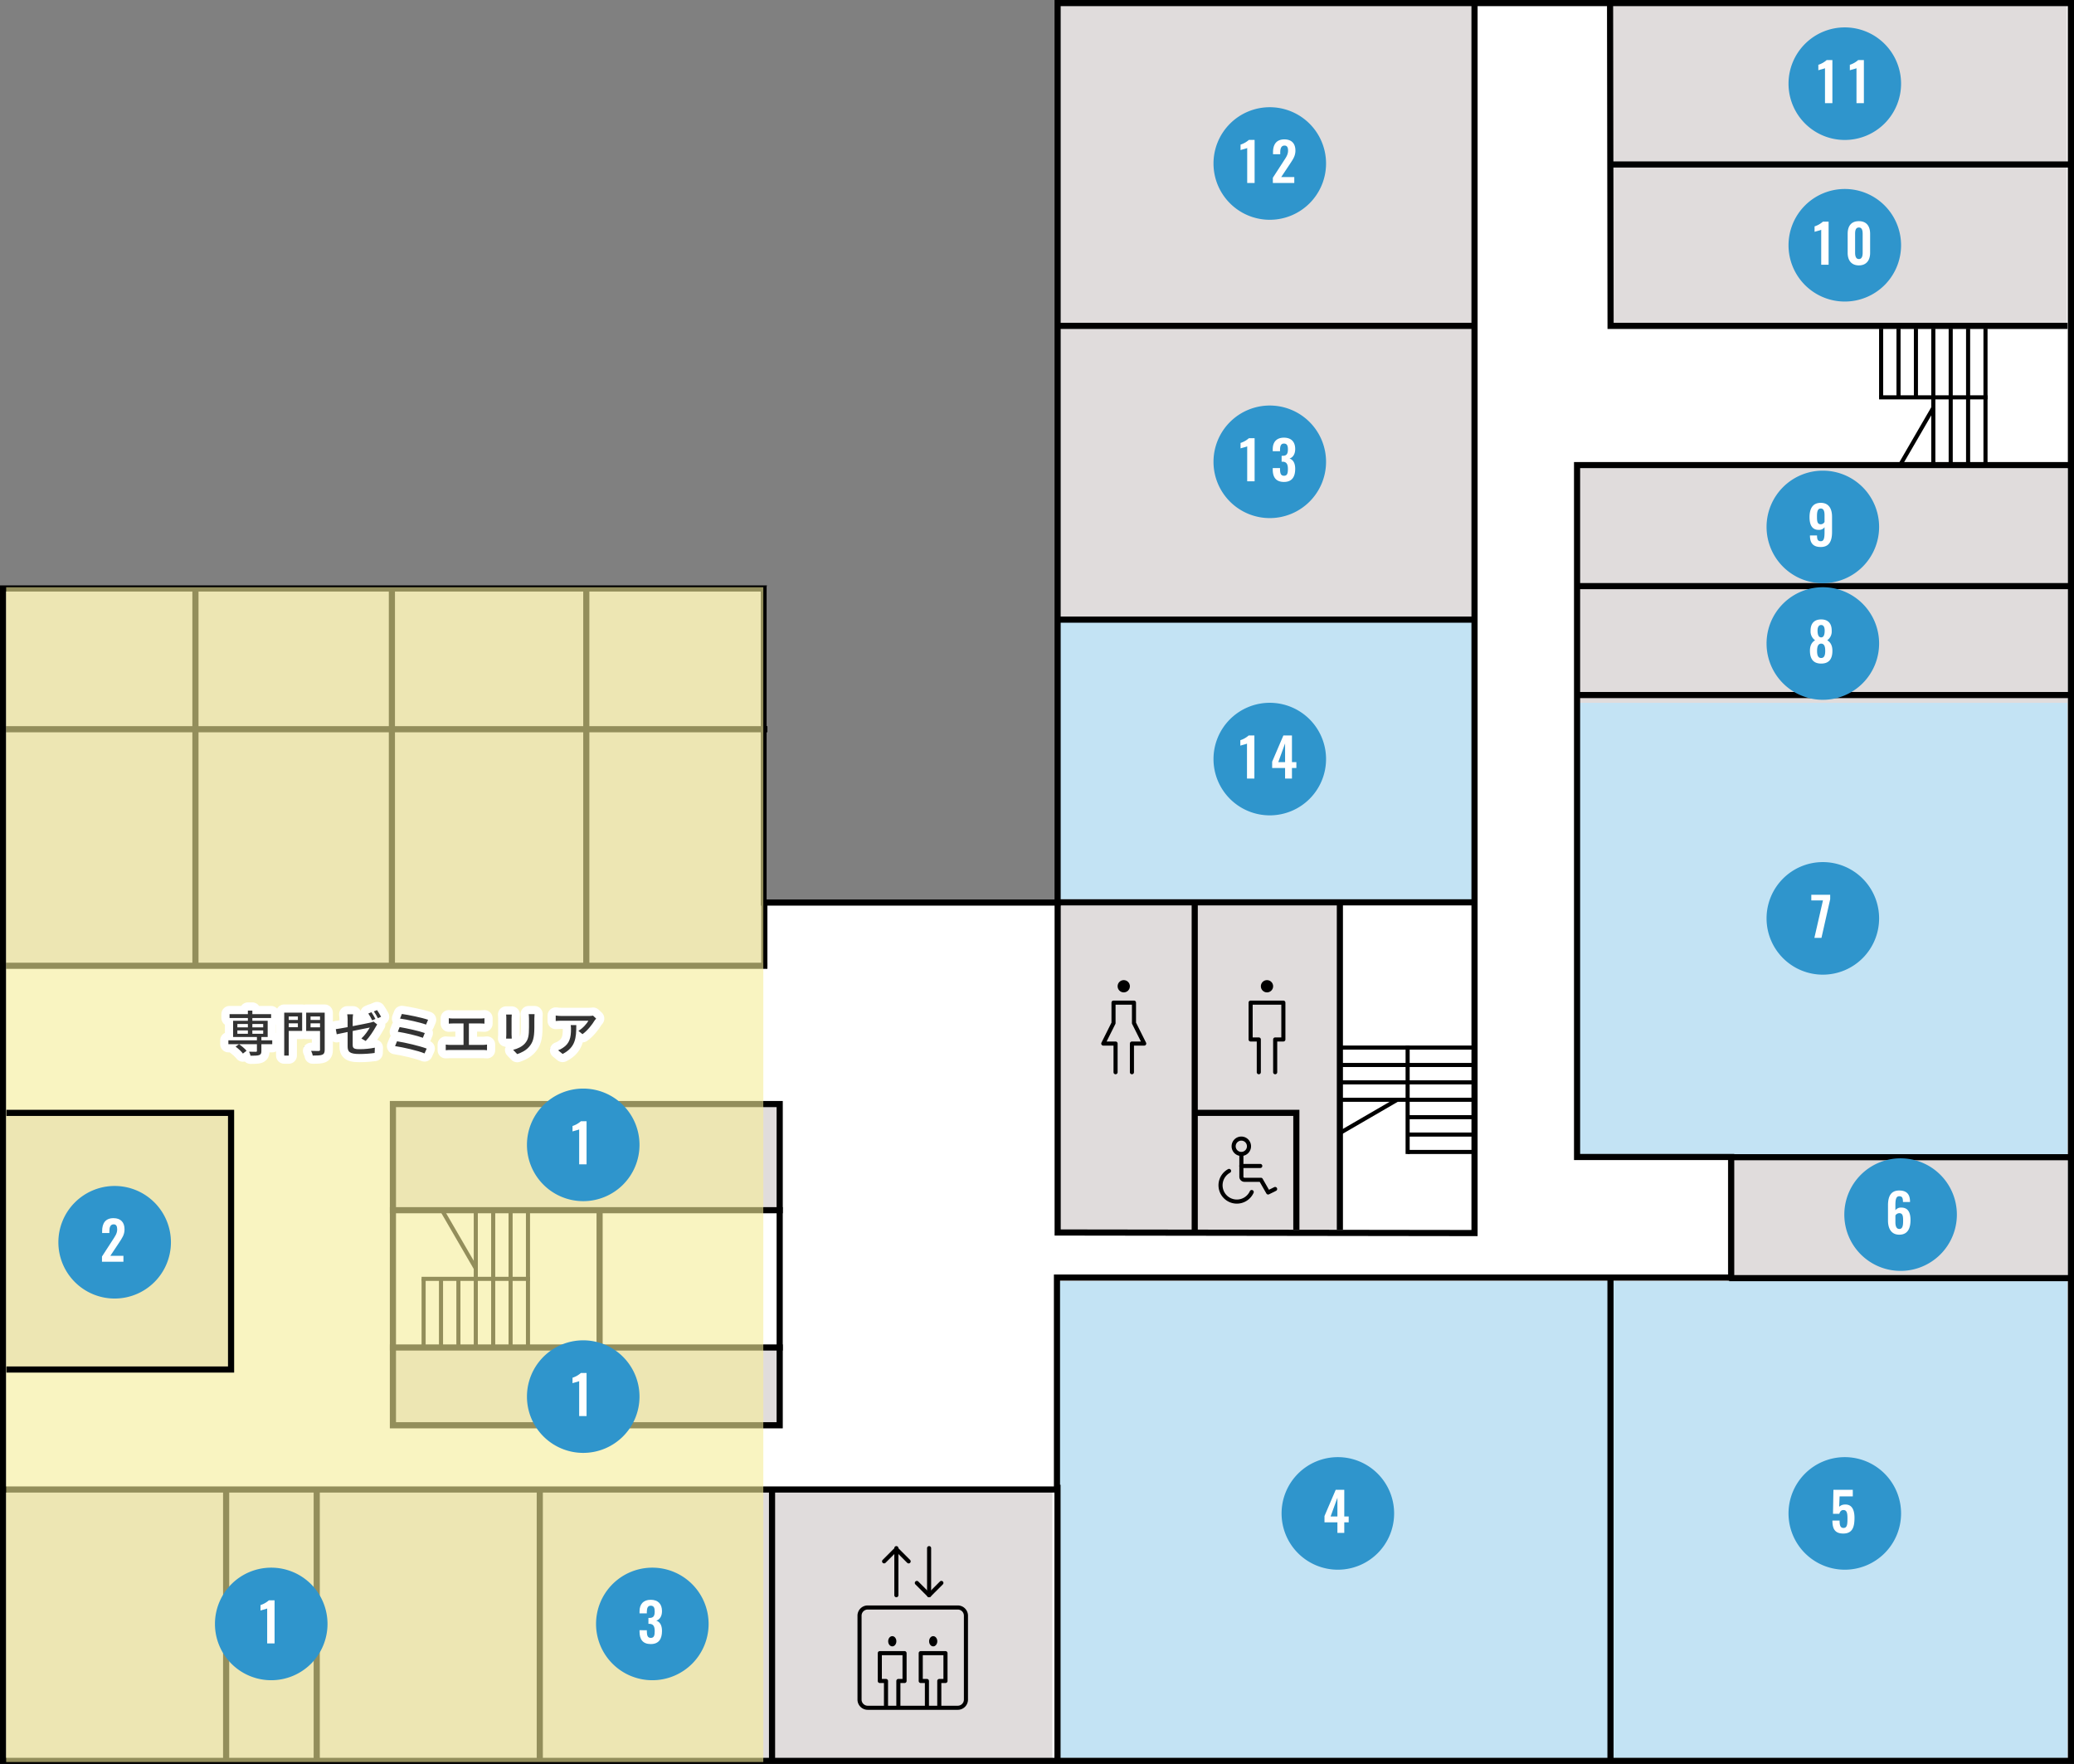
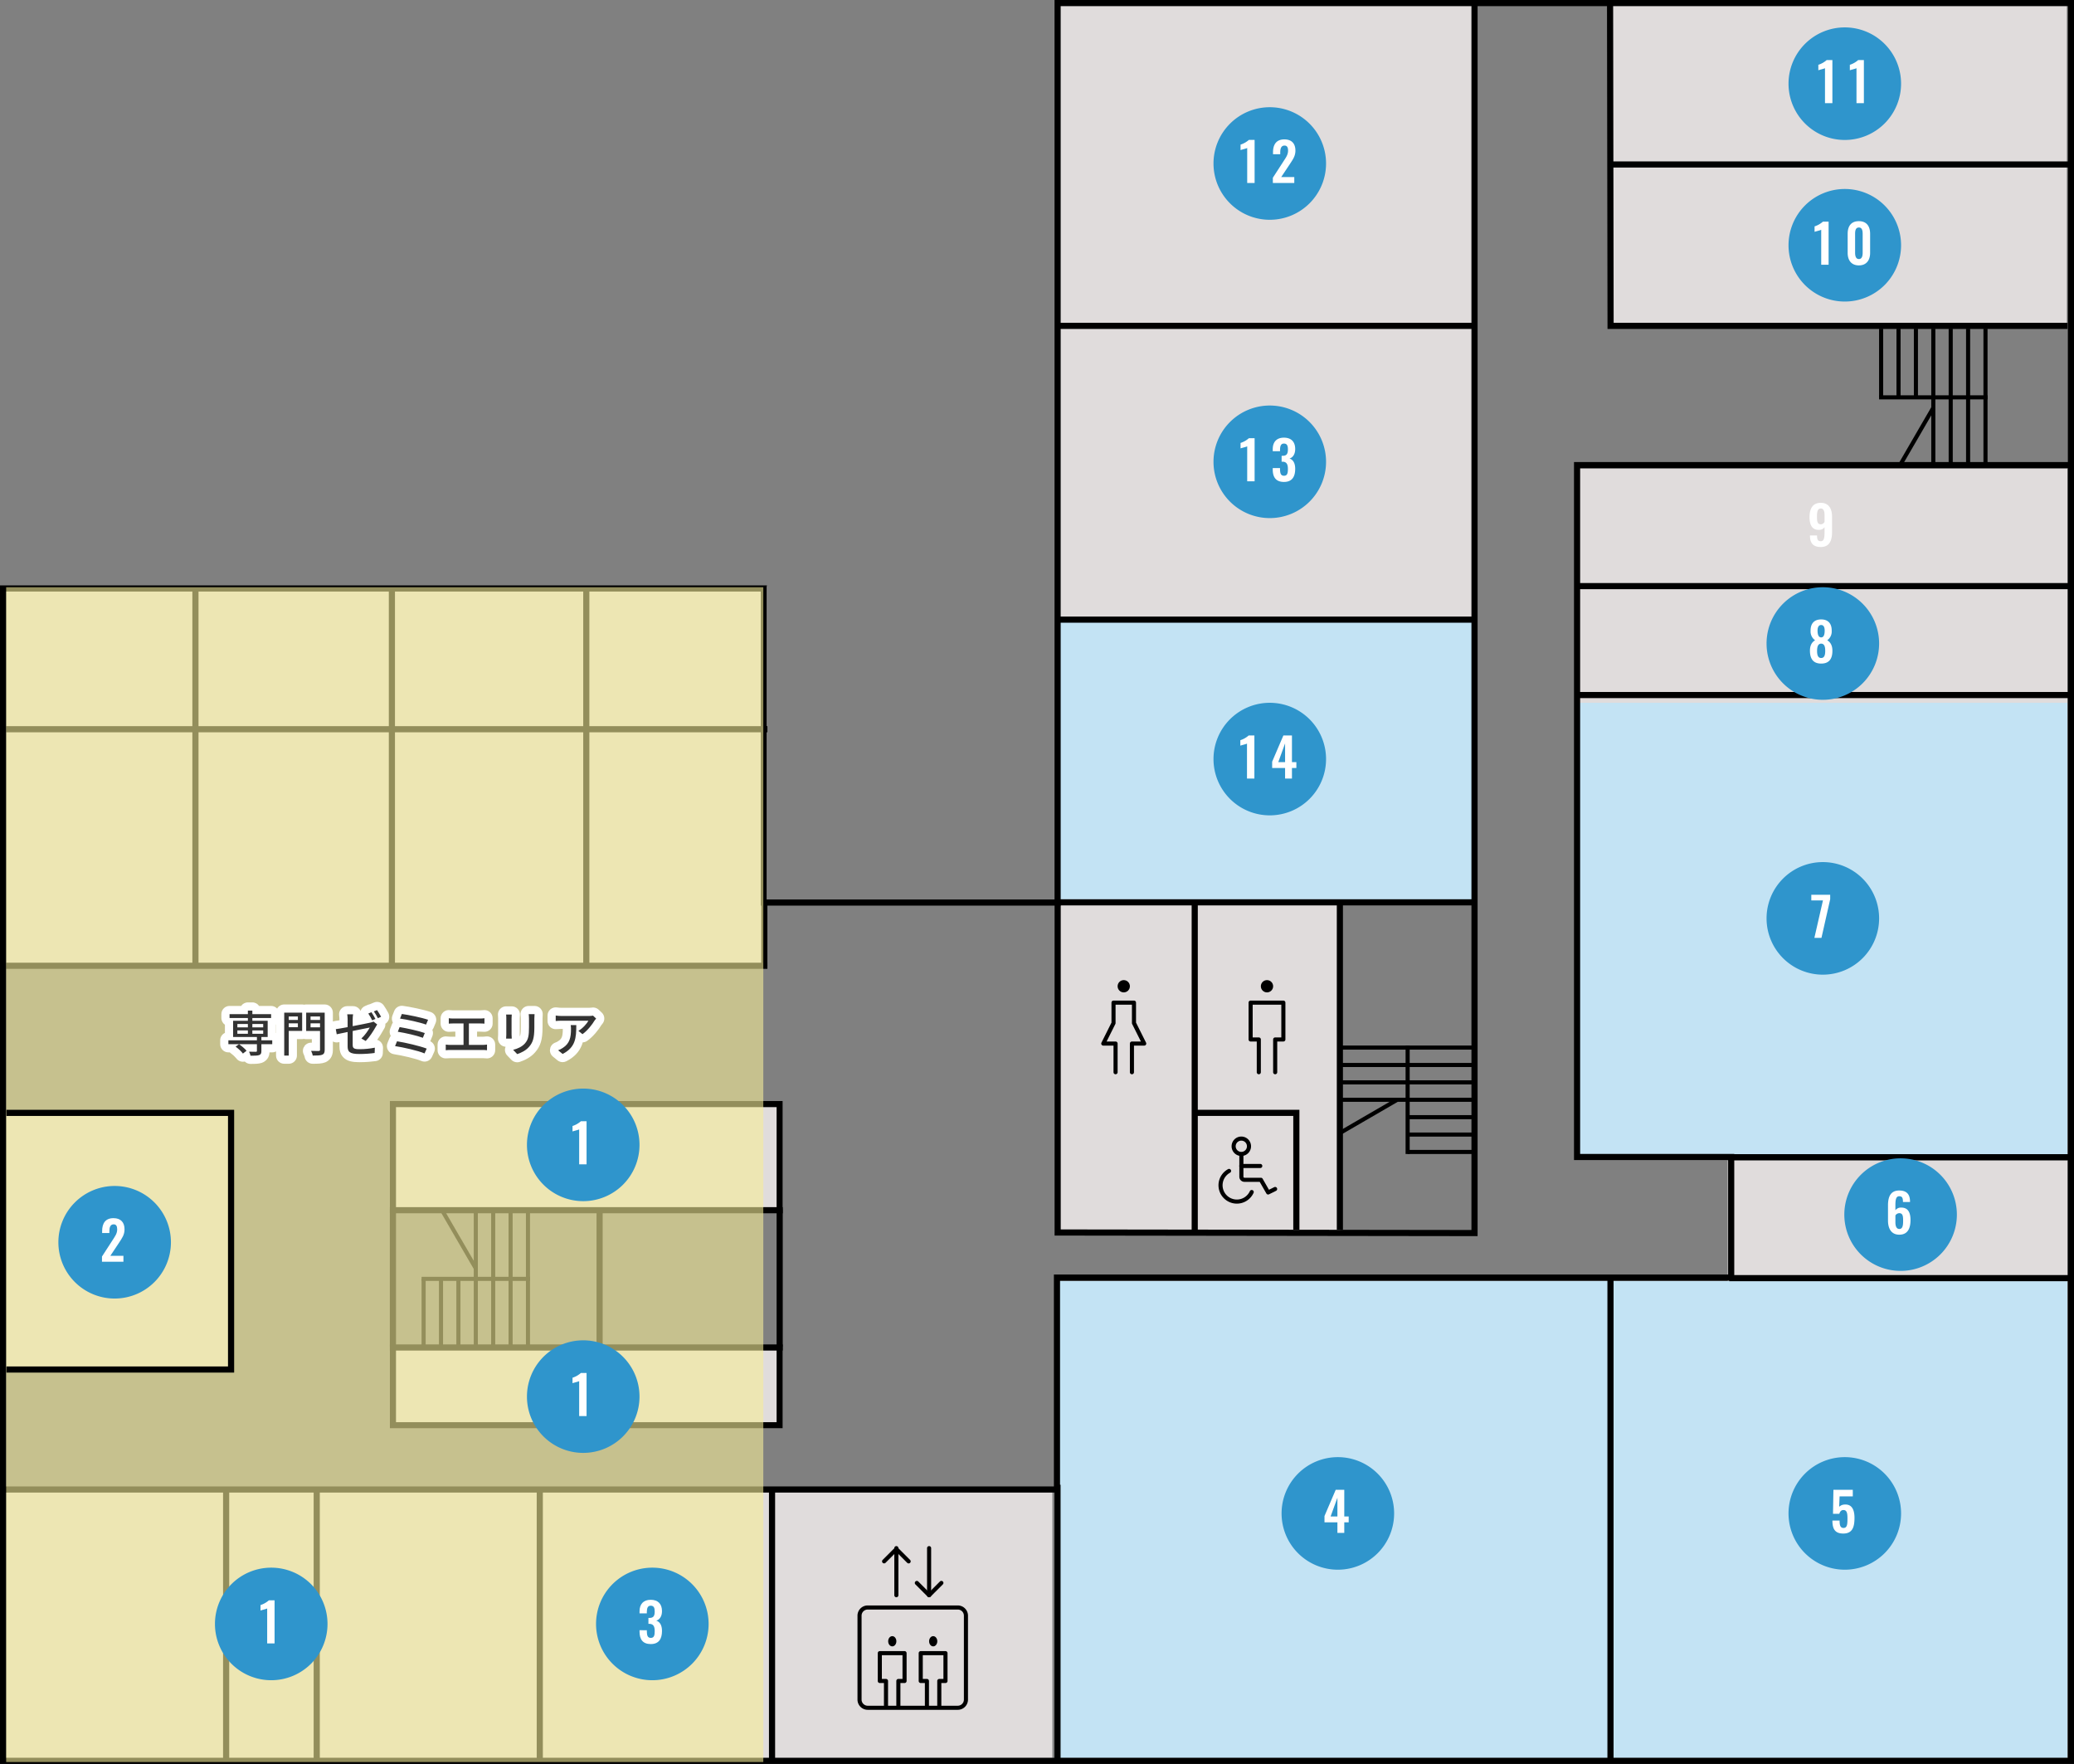
<svg xmlns="http://www.w3.org/2000/svg" width="1013.516" height="861.874" viewBox="0 0 1013.516 861.874">
  <rect x="0" y="0" width="1013.516" height="861.874" fill="#808080" stroke="none" />
  <defs>
    <style>
      .cls-1 {
        fill: #fff;
      }

      .cls-2 {
        fill: #c3e3f4;
      }

      .cls-3 {
        fill: #e0dcdc;
      }

      .cls-4 {
        fill: #f4ec97;
        opacity: 0.601;
      }

      .cls-5 {
        fill: #333;
        stroke-linecap: round;
        stroke-linejoin: round;
      }

      .cls-6 {
        fill: #2f95cc;
      }

      .cls-7 {
        fill: none;
      }

      .cls-8, .cls-9 {
        stroke: none;
      }

      .cls-9 {
        fill: #fff;
      }
    </style>
  </defs>
  <g id="グループ_1190" data-name="グループ 1190" transform="translate(-9692.487 -6506.107)">
-     <path id="パス_380" data-name="パス 380" class="cls-1" d="M7663.818,4558.114h495.188v858.874H7148.49V4844.148h371.784v153.445h143.544Z" transform="translate(2545.497 1949.493)" />
    <rect id="長方形_503" data-name="長方形 503" class="cls-2" width="204" height="138.689" transform="translate(10209.497 6808.865)" />
    <rect id="長方形_502" data-name="長方形 502" class="cls-3" width="138" height="163" transform="translate(10209.497 6945.493)" />
    <rect id="長方形_500" data-name="長方形 500" class="cls-2" width="240" height="221.575" transform="translate(10462.765 6849.493)" />
    <rect id="長方形_499" data-name="長方形 499" class="cls-2" width="493.268" height="233" transform="translate(10209.497 7132.067)" />
    <rect id="長方形_504" data-name="長方形 504" class="cls-3" width="511.146" height="132" transform="translate(9695.619 7233.067)" />
    <rect id="長方形_505" data-name="長方形 505" class="cls-3" width="371.878" height="185.5" transform="translate(9695.619 6792.493)" />
    <rect id="長方形_511" data-name="長方形 511" class="cls-3" width="109.79" height="125.405" transform="translate(9695.619 7049.853)" />
    <rect id="長方形_506" data-name="長方形 506" class="cls-3" width="192" height="52.939" transform="translate(9882.997 7044.054)" />
    <rect id="長方形_507" data-name="長方形 507" class="cls-3" width="192" height="40" transform="translate(9882.997 7163.993)" />
    <rect id="長方形_508" data-name="長方形 508" class="cls-3" width="240" height="114.425" transform="translate(10462.765 6735.067)" />
    <rect id="長方形_501" data-name="長方形 501" class="cls-3" width="166" height="59" transform="translate(10536.765 7073.067)" />
    <rect id="長方形_512" data-name="長方形 512" class="cls-3" width="223" height="158" transform="translate(10479.497 6507.493)" />
    <rect id="長方形_509" data-name="長方形 509" class="cls-3" width="204" height="301.258" transform="translate(10209.497 6507.607)" />
    <path id="パス_381" data-name="パス 381" d="M7662.318,4556.614h498.188v861.874H7146.99V4842.648h374.784v153.445h140.544Zm495.188,3H7665.318v439.479H7518.774V4845.648H7149.99v569.839H8157.505Z" transform="translate(2545.497 1949.493)" />
    <path id="パス_383" data-name="パス 383" d="M7869.052,5160.592l-1.5,0-205.208-.281V4997.524h3v159.79l200.71.275V4558.114h3Z" transform="translate(2545.497 1949.493)" />
    <path id="パス_387" data-name="パス 387" d="M8157.363,4717.337H7932.542l0-1.5-.251-157.723,3,0,.249,156.226h221.826Z" transform="translate(2545.497 1949.493)" />
    <path id="パス_382" data-name="パス 382" d="M7664.739,5286.306H7148.026v-3h513.712V5179.769h329.479v-55.913H7915.9V4782.8h242.835v3H7918.9v335.061h75.314v61.913H7664.739Z" transform="translate(2545.765 1949.067)" />
    <path id="長方形_510" data-name="長方形 510" d="M3,3V156.939H189V3H3M0,0H192V159.939H0Z" transform="translate(9882.997 7044.054)" />
    <path id="線_283" data-name="線 283" d="M1.5,185h-3V0h3Z" transform="translate(9978.997 6792.993)" />
    <path id="線_284" data-name="線 284" d="M1.5,31h-3V0h3Z" transform="translate(10065.997 6946.993)" />
    <path id="線_295" data-name="線 295" d="M1.5,185h-3V0h3Z" transform="translate(9883.997 6792.993)" />
    <path id="線_297" data-name="線 297" d="M1.5,185h-3V0h3Z" transform="translate(9787.997 6792.993)" />
    <path id="線_294" data-name="線 294" d="M1.5,132.3h-3V0h3Z" transform="translate(9956.265 7233.194)" />
    <path id="線_296" data-name="線 296" d="M1.5,132.3h-3V0h3Z" transform="translate(9847.265 7233.194)" />
    <path id="線_298" data-name="線 298" d="M1.5,132.3h-3V0h3Z" transform="translate(9802.997 7233.194)" />
    <path id="線_285" data-name="線 285" d="M1.5,132.3h-3V0h3Z" transform="translate(10069.765 7233.194)" />
    <path id="線_281" data-name="線 281" d="M1.5,133.925h-3V0h3Z" transform="translate(10209.265 7231.567)" />
    <path id="線_276" data-name="線 276" d="M1.5,234.925h-3V0h3Z" transform="translate(10479.497 7130.567)" />
    <path id="線_279" data-name="線 279" d="M1.5,160h-3V0h3Z" transform="translate(10347.254 6946.993)" />
    <path id="線_280" data-name="線 280" d="M1.5,160h-3V0h3Z" transform="translate(10276.324 6946.993)" />
    <path id="線_286" data-name="線 286" d="M1.5,67h-3V0h3Z" transform="translate(9985.497 7097.493)" />
    <path id="線_287" data-name="線 287" d="M192,1.5H0v-3H192Z" transform="translate(9882.997 7097.417)" />
    <path id="線_282" data-name="線 282" d="M204,1.5H0v-3H204Z" transform="translate(10208.997 6946.993)" />
    <path id="線_288" data-name="線 288" d="M372,1.5H0v-3H372Z" transform="translate(9695.5 6977.993)" />
    <path id="線_289" data-name="線 289" d="M372,1.5H0v-3H372Z" transform="translate(9695.5 6862.409)" />
    <path id="線_299" data-name="線 299" d="M204,1.5H0v-3H204Z" transform="translate(10208.997 6665.33)" />
    <path id="線_290" data-name="線 290" d="M204,1.5H0v-3H204Z" transform="translate(10208.997 6808.865)" />
    <path id="線_291" data-name="線 291" d="M241,1.5H0v-3H241Z" transform="translate(10462.265 6792.485)" />
    <path id="線_300" data-name="線 300" d="M223.765,1.5H0v-3H223.765Z" transform="translate(10479.5 6586.468)" />
    <path id="線_292" data-name="線 292" d="M241,1.5H0v-3H241Z" transform="translate(10462.265 6845.706)" />
    <path id="線_277" data-name="線 277" d="M165.765,1.5H0v-3H165.765Z" transform="translate(10537.5 7130.605)" />
    <path id="線_278" data-name="線 278" d="M166,1.5H0v-3H166Z" transform="translate(10537.265 7071.53)" />
    <path id="線_293" data-name="線 293" d="M192,1.5H0v-3H192Z" transform="translate(9882.997 7164.493)" />
    <g id="グループ_1189" data-name="グループ 1189" transform="translate(10611.752 6666.713)">
      <path id="線_147" data-name="線 147" d="M1,67.075H-1V0H1Z" transform="translate(51)" />
      <path id="線_148" data-name="線 148" d="M1,67.075H-1V0H1Z" transform="translate(42.5)" />
      <path id="線_149" data-name="線 149" d="M1,67.075H-1V0H1Z" transform="translate(34)" />
      <path id="線_150" data-name="線 150" d="M1,67.075H-1V0H1Z" transform="translate(25.5)" />
      <path id="線_151" data-name="線 151" d="M1,33.538H-1V0H1Z" transform="translate(17)" />
      <path id="線_152" data-name="線 152" d="M1,34H-1V0H1Z" transform="translate(8.5)" />
      <path id="線_153" data-name="線 153" d="M1,33.538H-1V0H1Z" />
      <path id="線_154" data-name="線 154" d="M52,1H-1V-1H52Z" transform="translate(0 33.538)" />
      <path id="パス_162" data-name="パス 162" d="M.865,28.852l-1.73-1L15.583-.5l1.73,1Z" transform="translate(9 38.725)" />
    </g>
    <g id="グループ_1187" data-name="グループ 1187" transform="translate(9899.497 7097.417)">
      <path id="線_147-2" data-name="線 147" d="M1,67.075H-1V0H1Z" transform="translate(51)" />
      <path id="線_148-2" data-name="線 148" d="M1,67.075H-1V0H1Z" transform="translate(42.5)" />
      <path id="線_149-2" data-name="線 149" d="M1,67.075H-1V0H1Z" transform="translate(34)" />
      <path id="線_150-2" data-name="線 150" d="M1,67.075H-1V0H1Z" transform="translate(25.5)" />
      <path id="線_151-2" data-name="線 151" d="M1,33.538H-1V0H1Z" transform="translate(17 33.538)" />
      <path id="線_152-2" data-name="線 152" d="M1,34H-1V0H1Z" transform="translate(8.5 33.075)" />
      <path id="線_153-2" data-name="線 153" d="M1,33.538H-1V0H1Z" transform="translate(0 33.538)" />
      <path id="線_154-2" data-name="線 154" d="M52,1H-1V-1H52Z" transform="translate(0 33.538)" />
      <path id="パス_162-2" data-name="パス 162" d="M15.583,28.852-.865.5l1.73-1,16.448,28.35Z" transform="translate(9)" />
    </g>
    <g id="グループ_1177" data-name="グループ 1177" transform="translate(10346.824 7068.955) rotate(-90)">
      <path id="線_147-3" data-name="線 147" d="M1,67.075H-1V0H1Z" transform="translate(51)" />
      <path id="線_148-3" data-name="線 148" d="M1,67.075H-1V0H1Z" transform="translate(42.5)" />
      <path id="線_149-3" data-name="線 149" d="M1,67.075H-1V0H1Z" transform="translate(34)" />
      <path id="線_150-3" data-name="線 150" d="M1,67.075H-1V0H1Z" transform="translate(25.5)" />
      <path id="線_151-3" data-name="線 151" d="M1,33.538H-1V0H1Z" transform="translate(17 33.538)" />
      <path id="線_152-3" data-name="線 152" d="M1,34H-1V0H1Z" transform="translate(8.5 33.075)" />
      <path id="線_153-3" data-name="線 153" d="M1,33.538H-1V0H1Z" transform="translate(0 33.538)" />
      <path id="線_154-3" data-name="線 154" d="M52,1H-1V-1H52Z" transform="translate(0 33.538)" />
      <path id="パス_162-3" data-name="パス 162" d="M15.583,28.852-.865.5l1.73-1,16.448,28.35Z" transform="translate(9)" />
    </g>
    <path id="パス_384" data-name="パス 384" d="M7779.984,6121.438h-3V6065.86h-48.157v-3h51.157Z" transform="translate(2547.497 985.493)" />
    <path id="パス_385" data-name="パス 385" class="cls-4" d="M0,0H370V574H0Z" transform="translate(9695.497 6793.03)" />
    <g id="パス_420" data-name="パス 420" class="cls-5" transform="translate(9893.997 7019.993)">
      <path class="cls-8" d="M -79.08 3.944 L -80.72 3.944 L -81.041 2.336 C -81.055 2.266 -81.075 2.187 -81.099 2.102 L -81.58 2.472 L -83.23 3.744 L -84.433 2.043 C -84.966 1.289 -86.336 0.006 -87.552 -0.879 L -88.676 -1.696 L -89.904 -1.696 L -91.904 -1.696 L -91.904 -3.696 L -91.904 -5.592 L -91.904 -7.592 L -89.904 -7.592 L -89.6 -7.592 L -89.6 -14.488 L -91.328 -14.488 L -91.328 -16.488 L -91.328 -18.384 L -91.328 -20.384 L -89.328 -20.384 L -82.376 -20.384 L -82.376 -22.112 L -80.376 -22.112 L -78.192 -22.112 L -76.192 -22.112 L -76.192 -20.384 L -69.024 -20.384 L -67.024 -20.384 L -67.024 -18.384 L -67.024 -16.488 L -67.024 -14.488 L -68.704 -14.488 L -68.704 -7.592 L -68.472 -7.592 L -66.472 -7.592 L -66.472 -5.592 L -66.472 -3.696 L -66.472 -1.696 L -68.472 -1.696 L -71.776 -1.696 L -71.776 -0.36 C -71.776 0.381 -71.776 2.638 -74.201 3.513 L -74.232 3.524 L -74.263 3.534 C -75.438 3.916 -76.933 3.944 -79.08 3.944 Z M -48.696 3.872 L -50.478 3.872 L -50.683 2.101 C -50.717 1.802 -50.991 0.996 -51.249 0.516 L -52.922 -2.59 L -49.397 -2.43 C -48.737 -2.4 -47.989 -2.384 -47.12 -2.381 L -47.12 -8.152 L -51.888 -8.152 L -53.888 -8.152 L -53.888 -8.176 L -58.408 -8.176 L -58.408 1.872 L -58.408 3.872 L -60.408 3.872 L -62.616 3.872 L -64.616 3.872 L -64.616 1.872 L -64.616 -19.104 L -64.616 -21.104 L -62.616 -21.104 L -53.888 -21.104 L -51.888 -21.104 L -42.84 -21.104 L -40.84 -21.104 L -40.84 -19.104 L -40.84 -0.984 C -40.84 0.052 -40.991 0.842 -41.316 1.501 C -41.718 2.318 -42.381 2.926 -43.288 3.307 L -43.317 3.319 L -43.346 3.331 C -44.652 3.833 -46.388 3.872 -48.696 3.872 Z M 73.19 3.456 L 72.176 2.63 L 69.968 0.83 L 67.184 -1.44 L 70.58 -2.611 C 71.229 -2.835 71.864 -3.157 72.369 -3.52 L 72.411 -3.55 L 72.454 -3.578 C 75.046 -5.245 75.52 -7.423 75.52 -11.112 C 75.52 -11.676 75.501 -12.137 75.405 -12.692 L 75.323 -13.168 L 72.888 -13.168 C 72.14 -13.168 71.444 -13.118 70.639 -13.06 C 70.495 -13.05 70.347 -13.039 70.195 -13.029 L 68.056 -12.88 L 68.056 -15.024 L 68.056 -17.688 L 68.056 -19.976 L 70.324 -19.67 C 71.31 -19.537 72.148 -19.472 72.888 -19.472 L 86.304 -19.472 C 86.768 -19.472 87.597 -19.538 87.822 -19.583 L 88.868 -19.845 L 89.663 -19.1 L 91.175 -17.684 L 92.54 -16.405 L 91.356 -14.958 C 91.321 -14.915 91.282 -14.868 91.241 -14.817 C 91.093 -14.638 90.826 -14.313 90.704 -14.141 C 89.45 -12.031 87.036 -8.909 84.294 -6.961 L 83.059 -6.084 L 81.88 -7.036 L 81.778 -7.118 C 81.615 -6.088 81.373 -5.091 81.015 -4.139 C 80.459 -2.657 79.671 -1.384 78.606 -0.245 C 77.492 0.947 76.101 1.962 74.353 2.859 L 73.19 3.456 Z M 50.665 3.446 L 49.793 2.533 L 47.801 0.445 L 45.435 -2.036 L 48.758 -2.875 C 50.935 -3.425 52.448 -4.224 53.517 -5.389 C 54.708 -6.758 55 -8.073 55 -12.048 L 55 -16.176 C 55 -16.956 54.932 -17.606 54.869 -18.155 L 54.612 -20.384 L 56.856 -20.384 L 59.712 -20.384 L 61.872 -20.384 L 61.706 -18.231 C 61.663 -17.664 61.616 -16.991 61.616 -16.176 L 61.616 -11.904 C 61.616 -8.99 61.388 -6.936 60.876 -5.244 C 60.397 -3.658 59.682 -2.4 58.486 -1.04 C 56.594 1.164 53.842 2.402 51.865 3.052 L 50.665 3.446 Z M 6.971 3.429 L 5.164 2.654 C 2.187 1.378 -5.061 -0.233 -8.743 -0.782 L -11.262 -1.157 L -10.3 -3.516 L -9.34 -5.868 L -8.743 -7.329 L -7.184 -7.089 C -2.966 -6.44 4.308 -4.725 7.73 -3.401 L 9.696 -2.64 L 8.833 -0.717 L 7.777 1.635 L 6.971 3.429 Z M -25.92 3.104 C -28.845 3.104 -30.616 2.7 -31.842 1.755 C -33.429 0.531 -33.632 -1.262 -33.632 -2.688 L -33.632 -7.204 C -34.851 -6.953 -35.879 -6.734 -36.531 -6.59 L -38.555 -6.146 L -38.927 -8.185 L -39.383 -10.681 L -39.762 -12.751 L -37.675 -13.023 C -36.923 -13.121 -35.515 -13.355 -33.632 -13.693 L -33.632 -15.84 C -33.632 -16.506 -33.7 -17.377 -33.797 -17.959 L -34.185 -20.288 L -31.824 -20.288 L -28.968 -20.288 L -26.607 -20.288 L -26.995 -17.959 C -27.092 -17.377 -27.16 -16.506 -27.16 -15.84 L -27.16 -14.923 C -25.199 -15.305 -23.404 -15.671 -22.189 -15.926 C -22.553 -16.581 -22.89 -17.136 -23.158 -17.514 L -24.602 -19.546 L -22.305 -20.515 L -20.769 -21.163 L -19.275 -21.793 L -19.213 -21.705 L -18.023 -22.199 L -16.542 -22.814 L -15.62 -21.502 C -14.942 -20.537 -13.971 -18.925 -13.499 -17.982 L -12.564 -16.113 L -14.473 -15.262 L -15.691 -14.718 L -14.402 -13.721 L -15.584 -12.144 C -15.718 -11.965 -15.944 -11.592 -16.067 -11.346 L -16.086 -11.308 L -16.107 -11.27 C -17.32 -9.082 -19.427 -5.826 -21.377 -3.851 L -21.743 -3.479 C -20.738 -3.594 -19.736 -3.752 -18.728 -3.953 L -16.244 -4.45 L -16.337 -1.918 L -16.433 0.674 L -16.495 2.349 L -18.156 2.581 C -19.866 2.819 -22.602 3.104 -25.92 3.104 Z M -27.16 -3.317 C -26.924 -3.282 -26.526 -3.248 -25.872 -3.248 C -25.058 -3.248 -24.255 -3.274 -23.458 -3.326 L -23.803 -3.526 L -25.915 -4.75 L -27.16 -5.471 L -27.16 -3.36 C -27.16 -3.345 -27.16 -3.331 -27.16 -3.317 Z M -27.16 -8.517 L -27.16 -7.145 L -26.252 -7.965 C -25.942 -8.245 -25.635 -8.556 -25.338 -8.884 C -25.923 -8.767 -26.535 -8.643 -27.16 -8.517 Z M 38.48 1.574 L 36.187 1.234 C 35.728 1.166 34.955 1.136 34.392 1.136 L 18.552 1.136 C 17.769 1.136 17.139 1.169 16.568 1.241 L 14.32 1.522 L 14.32 -0.744 L 14.32 -3.504 L 14.32 -5.865 L 16.649 -5.477 C 17.186 -5.387 17.879 -5.336 18.552 -5.336 L 23.008 -5.336 L 23.008 -11.824 L 19.944 -11.824 C 19.368 -11.824 18.503 -11.795 18.037 -11.741 L 15.808 -11.484 L 15.808 -13.728 L 15.808 -16.368 L 15.808 -18.699 L 18.112 -18.345 C 18.597 -18.27 19.44 -18.224 19.944 -18.224 L 33.072 -18.224 C 33.743 -18.224 34.406 -18.267 34.939 -18.346 L 37.232 -18.686 L 37.232 -16.368 L 37.232 -13.728 L 37.232 -11.502 L 35.019 -11.739 C 34.502 -11.795 33.829 -11.824 33.072 -11.824 L 29.624 -11.824 L 29.624 -5.336 L 34.392 -5.336 C 34.943 -5.336 35.48 -5.4 36 -5.461 C 36.085 -5.471 36.168 -5.481 36.251 -5.491 L 38.48 -5.748 L 38.48 -3.504 L 38.48 -0.744 L 38.48 1.574 Z M 6.26 -4.251 L 4.427 -4.946 C 1.787 -5.947 -3.996 -7.274 -7.404 -7.791 L -9.874 -8.165 L -8.968 -10.494 L -8.08 -12.774 L -7.491 -14.286 L -5.889 -14.021 C -2.571 -13.472 3.544 -12.18 6.749 -11.026 L 8.702 -10.323 L 7.928 -8.398 L 6.992 -6.07 L 6.26 -4.251 Z M 50.786 -4.432 L 48.576 -4.432 L 45.816 -4.432 L 43.695 -4.432 L 43.819 -6.549 C 43.825 -6.648 43.834 -6.769 43.843 -6.907 C 43.872 -7.329 43.912 -7.907 43.912 -8.376 L 43.912 -16.416 C 43.912 -16.889 43.884 -17.577 43.836 -17.909 L 43.51 -20.192 L 45.816 -20.192 L 48.576 -20.192 L 50.776 -20.192 L 50.567 -18.002 C 50.524 -17.551 50.48 -17.009 50.48 -16.416 L 50.48 -8.376 C 50.48 -7.822 50.524 -7.054 50.566 -6.631 L 50.786 -4.432 Z M 7.801 -10.731 L 6.002 -11.396 C 3.279 -12.403 -3.134 -13.812 -6.279 -14.216 L -8.825 -14.544 L -7.885 -16.933 L -6.997 -19.189 L -6.426 -20.64 L -4.879 -20.439 C -1.815 -20.042 5.019 -18.672 8.339 -17.512 L 10.345 -16.812 L 9.525 -14.852 L 8.541 -12.5 L 7.801 -10.731 Z" />
      <path class="cls-9" d="M -79.08 1.944 C -77.112 1.944 -75.768 1.92 -74.88 1.632 C -74.016 1.32 -73.776 0.768 -73.776 -0.36 L -73.776 -3.696 L -68.472 -3.696 L -68.472 -5.592 L -73.776 -5.592 L -73.776 -7.2 L -70.704 -7.2 L -70.704 -15.12 L -78.192 -15.12 L -78.192 -16.488 L -69.024 -16.488 L -69.024 -18.384 L -78.192 -18.384 L -78.192 -20.112 L -80.376 -20.112 L -80.376 -18.384 L -89.328 -18.384 L -89.328 -16.488 L -80.376 -16.488 L -80.376 -15.12 L -87.6 -15.12 L -87.6 -7.2 L -75.96 -7.2 L -75.96 -5.592 L -89.904 -5.592 L -89.904 -3.696 L -75.96 -3.696 L -75.96 -0.432 C -75.96 -0.096 -76.08 4.80651863199455e-07 -76.464 0.024 C -76.872 0.024 -78.36 0.024 -79.8 -0.024 C -79.512 0.528 -79.2 1.344 -79.08 1.944 M -78.192 -10.416 L -72.888 -10.416 L -72.888 -8.784 L -78.192 -8.784 L -78.192 -10.416 M -85.512 -10.416 L -80.376 -10.416 L -80.376 -8.784 L -85.512 -8.784 L -85.512 -10.416 M -78.192 -13.56 L -72.888 -13.56 L -72.888 -11.904 L -78.192 -11.904 L -78.192 -13.56 M -85.512 -13.56 L -80.376 -13.56 L -80.376 -11.904 L -85.512 -11.904 L -85.512 -13.56 M -48.696 1.872 C -46.464 1.872 -45 1.824 -44.064 1.464 C -43.152 1.08 -42.84 0.408 -42.84 -0.984 L -42.84 -19.104 L -51.888 -19.104 L -51.888 -10.152 L -45.12 -10.152 L -45.12 -0.984 C -45.12 -0.552 -45.264 -0.408 -45.744 -0.384 C -46.224 -0.384 -47.904 -0.36 -49.488 -0.432 C -49.152 0.192 -48.768 1.248 -48.696 1.872 M -49.752 -13.872 L -45.12 -13.872 L -45.12 -11.952 L -49.752 -11.952 L -49.752 -13.872 M -49.752 -17.232 L -45.12 -17.232 L -45.12 -15.528 L -49.752 -15.528 L -49.752 -17.232 M -60.408 1.872 L -60.408 -10.176 L -53.856 -10.176 L -53.856 -19.104 L -62.616 -19.104 L -62.616 1.872 L -60.408 1.872 M -60.408 -13.872 L -55.944 -13.872 L -55.944 -12 L -60.408 -12 L -60.408 -13.872 M -60.408 -17.232 L -55.944 -17.232 L -55.944 -15.528 L -60.408 -15.528 L -60.408 -17.232 M 51.24 1.152 C 52.992 0.576 55.416 -0.528 56.976 -2.352 C 58.752 -4.368 59.616 -6.408 59.616 -11.904 L 59.616 -16.176 C 59.616 -17.04 59.664 -17.76 59.712 -18.384 L 56.856 -18.384 C 56.928 -17.76 57 -17.04 57 -16.176 L 57 -12.048 C 57 -7.848 56.688 -5.976 55.008 -4.056 C 53.52 -2.424 51.528 -1.512 49.248 -0.936 L 51.24 1.152 M -25.92 1.104 C -23.112 1.104 -20.496 0.888 -18.432 0.6 L -18.336 -1.992 C -20.736 -1.512 -23.184 -1.248 -25.872 -1.248 C -28.632 -1.248 -29.16 -1.776 -29.16 -3.36 L -29.16 -10.152 C -25.272 -10.944 -21.384 -11.712 -20.808 -11.832 C -21.528 -10.464 -23.184 -8.04 -24.912 -6.48 L -22.8 -5.256 C -20.976 -7.104 -18.96 -10.248 -17.856 -12.24 C -17.688 -12.576 -17.4 -13.056 -17.184 -13.344 L -18.984 -14.736 C -19.344 -14.544 -19.872 -14.4 -20.448 -14.256 C -21.504 -14.016 -25.32 -13.224 -29.16 -12.504 L -29.16 -15.84 C -29.16 -16.584 -29.088 -17.568 -28.968 -18.288 L -31.824 -18.288 C -31.704 -17.568 -31.632 -16.584 -31.632 -15.84 L -31.632 -12.024 C -34.104 -11.568 -36.312 -11.184 -37.416 -11.04 L -36.96 -8.544 C -35.976 -8.76 -33.936 -9.192 -31.632 -9.648 L -31.632 -2.688 C -31.632 -0.12 -30.84 1.104 -25.92 1.104 M 73.44 1.08 C 79.752 -2.16 80.112 -6.768 80.112 -13.032 L 77.376 -13.032 C 77.496 -12.336 77.52 -11.76 77.52 -11.112 C 77.52 -7.128 76.968 -4.104 73.536 -1.896 C 72.768 -1.344 71.928 -0.96 71.232 -0.72 L 73.44 1.08 M -82.8 0.888 L -81.024 -0.48 C -81.792 -1.44 -83.376 -2.784 -84.696 -3.696 L -86.376 -2.496 C -85.056 -1.536 -83.496 -0.096 -82.8 0.888 M 5.952 0.816 L 7.008 -1.536 C 3.72 -2.808 -3.432 -4.488 -7.488 -5.112 L -8.448 -2.76 C -4.584 -2.184 2.76 -0.552 5.952 0.816 M 36.48 -0.744 L 36.48 -3.504 C 35.856 -3.432 35.16 -3.336 34.392 -3.336 L 27.624 -3.336 L 27.624 -13.824 L 33.072 -13.824 C 33.768 -13.824 34.56 -13.8 35.232 -13.728 L 35.232 -16.368 C 34.584 -16.272 33.816 -16.224 33.072 -16.224 L 19.944 -16.224 C 19.392 -16.224 18.432 -16.272 17.808 -16.368 L 17.808 -13.728 C 18.432 -13.8 19.416 -13.824 19.944 -13.824 L 25.008 -13.824 L 25.008 -3.336 L 18.552 -3.336 C 17.856 -3.336 17.04 -3.384 16.32 -3.504 L 16.32 -0.744 C 17.088 -0.84 17.856 -0.864 18.552 -0.864 L 34.392 -0.864 C 34.896 -0.864 35.832 -0.84 36.48 -0.744 M 48.576 -6.432 C 48.528 -6.912 48.48 -7.752 48.48 -8.376 L 48.48 -16.416 C 48.48 -17.088 48.528 -17.688 48.576 -18.192 L 45.816 -18.192 C 45.888 -17.688 45.912 -16.848 45.912 -16.416 L 45.912 -8.376 C 45.912 -7.68 45.84 -6.84 45.816 -6.432 L 48.576 -6.432 M 5.136 -6.816 L 6.072 -9.144 C 3.072 -10.224 -2.88 -11.496 -6.216 -12.048 L -7.104 -9.768 C -3.624 -9.24 2.352 -7.872 5.136 -6.816 M 83.136 -8.592 C 85.704 -10.416 87.984 -13.464 89.016 -15.216 C 89.208 -15.504 89.592 -15.96 89.808 -16.224 L 88.296 -17.64 C 87.912 -17.544 86.832 -17.472 86.304 -17.472 L 72.888 -17.472 C 71.928 -17.472 70.944 -17.568 70.056 -17.688 L 70.056 -15.024 C 71.088 -15.096 71.928 -15.168 72.888 -15.168 L 86.04 -15.168 C 85.344 -13.8 83.256 -11.424 81.144 -10.2 L 83.136 -8.592 M 6.696 -13.272 L 7.68 -15.624 C 4.656 -16.68 -1.992 -18.048 -5.136 -18.456 L -6.024 -16.2 C -2.664 -15.768 3.84 -14.328 6.696 -13.272 M -19.632 -15.36 L -18.048 -16.032 C -18.528 -16.968 -19.392 -18.456 -19.992 -19.32 L -21.528 -18.672 C -20.88 -17.76 -20.112 -16.32 -19.632 -15.36 M -16.848 -16.392 L -15.288 -17.088 C -15.72 -17.952 -16.632 -19.464 -17.256 -20.352 L -18.816 -19.704 C -18.144 -18.792 -17.352 -17.424 -16.848 -16.392 M -79.08 5.944 C -80.167 5.944 -81.167 5.507 -81.896 4.785 C -82.383 4.897 -82.891 4.919 -83.395 4.843 C -84.472 4.681 -85.437 4.087 -86.066 3.198 C -86.377 2.758 -87.504 1.63 -88.729 0.739 C -88.91 0.607 -89.078 0.461 -89.233 0.304 L -89.904 0.304 C -92.113 0.304 -93.904 -1.487 -93.904 -3.696 L -93.904 -5.592 C -93.904 -7.195 -92.961 -8.577 -91.6 -9.216 L -91.6 -13.195 C -92.644 -13.917 -93.328 -15.123 -93.328 -16.488 L -93.328 -18.384 C -93.328 -20.593 -91.537 -22.384 -89.328 -22.384 L -83.669 -22.384 C -82.947 -23.428 -81.741 -24.112 -80.376 -24.112 L -78.192 -24.112 C -76.827 -24.112 -75.621 -23.428 -74.899 -22.384 L -69.024 -22.384 C -67.862 -22.384 -66.816 -21.888 -66.085 -21.097 C -65.394 -22.296 -64.099 -23.104 -62.616 -23.104 L -53.856 -23.104 C -53.516 -23.104 -53.187 -23.062 -52.872 -22.982 C -52.557 -23.062 -52.228 -23.104 -51.888 -23.104 L -42.84 -23.104 C -40.631 -23.104 -38.84 -21.313 -38.84 -19.104 L -38.84 -14.778 C -38.55 -14.888 -38.246 -14.966 -37.933 -15.006 C -37.445 -15.07 -36.66 -15.195 -35.632 -15.371 L -35.632 -15.84 C -35.632 -16.39 -35.691 -17.16 -35.77 -17.63 C -35.963 -18.79 -35.636 -19.976 -34.876 -20.873 C -34.116 -21.771 -33 -22.288 -31.824 -22.288 L -28.968 -22.288 C -27.792 -22.288 -26.676 -21.771 -25.916 -20.873 C -25.673 -20.587 -25.475 -20.271 -25.323 -19.936 C -24.961 -21.025 -24.146 -21.909 -23.083 -22.357 L -21.547 -23.005 C -21.247 -23.132 -20.939 -23.219 -20.629 -23.269 C -20.539 -23.316 -20.445 -23.359 -20.35 -23.398 L -18.79 -24.046 C -17.059 -24.765 -15.061 -24.186 -13.983 -22.652 C -13.246 -21.603 -12.227 -19.91 -11.71 -18.877 C -11.222 -17.901 -11.154 -16.767 -11.522 -15.74 C -11.831 -14.877 -12.425 -14.151 -13.198 -13.677 C -13.119 -12.734 -13.372 -11.76 -13.984 -10.944 C -14.049 -10.855 -14.205 -10.598 -14.278 -10.451 C -14.304 -10.401 -14.33 -10.35 -14.357 -10.301 C -14.65 -9.773 -15.738 -7.853 -17.183 -5.822 C -16.661 -5.665 -16.169 -5.401 -15.743 -5.038 C -14.811 -4.244 -14.293 -3.067 -14.339 -1.844 L -14.435 0.748 C -14.507 2.686 -15.958 4.294 -17.879 4.562 C -19.652 4.809 -22.487 5.104 -25.92 5.104 C -29.323 5.104 -31.459 4.576 -33.064 3.338 C -34.103 2.537 -34.837 1.48 -35.244 0.199 C -35.509 -0.635 -35.632 -1.553 -35.632 -2.688 L -35.632 -4.739 C -35.805 -4.702 -35.962 -4.668 -36.102 -4.637 C -37.035 -4.432 -38.005 -4.569 -38.84 -5.013 L -38.84 -0.984 C -38.84 -0.132 -38.911 1.144 -39.521 2.385 C -39.948 3.252 -40.813 4.435 -42.512 5.151 C -42.55 5.167 -42.589 5.182 -42.628 5.197 C -44.256 5.824 -46.17 5.872 -48.696 5.872 C -50.708 5.872 -52.404 4.378 -52.662 2.389 C -52.708 2.184 -52.885 1.697 -53.01 1.464 C -53.693 0.196 -53.641 -1.341 -52.875 -2.561 C -52.108 -3.78 -50.745 -4.493 -49.306 -4.428 C -49.245 -4.425 -49.183 -4.422 -49.12 -4.42 L -49.12 -6.152 L -51.888 -6.152 C -52.245 -6.152 -52.59 -6.199 -52.919 -6.286 C -53.22 -6.214 -53.533 -6.176 -53.856 -6.176 L -56.408 -6.176 L -56.408 1.872 C -56.408 4.081 -58.199 5.872 -60.408 5.872 L -62.616 5.872 C -64.825 5.872 -66.616 4.081 -66.616 1.872 L -66.616 -0.152 C -67.171 0.139 -67.802 0.304 -68.472 0.304 L -69.797 0.304 C -69.846 1.034 -70.002 1.929 -70.467 2.81 C -70.908 3.645 -71.796 4.771 -73.521 5.394 C -73.563 5.409 -73.604 5.423 -73.646 5.437 C -75.101 5.909 -76.742 5.944 -79.08 5.944 Z M -66.704 -9.181 C -66.674 -9.166 -66.645 -9.152 -66.616 -9.136 L -66.616 -13.294 C -66.645 -13.272 -66.674 -13.25 -66.704 -13.229 L -66.704 -9.181 Z M 51.241 5.152 C 50.164 5.152 49.113 4.717 48.346 3.913 L 46.354 1.825 C 45.372 0.796 45.01 -0.677 45.405 -2.044 C 45.444 -2.18 45.49 -2.312 45.542 -2.441 C 44.541 -2.51 43.599 -2.953 42.906 -3.688 C 42.15 -4.489 41.758 -5.567 41.823 -6.667 C 41.829 -6.77 41.838 -6.899 41.848 -7.045 C 41.875 -7.438 41.912 -7.976 41.912 -8.376 L 41.912 -16.416 C 41.912 -16.878 41.882 -17.446 41.856 -17.626 C 41.692 -18.774 42.034 -19.937 42.794 -20.813 C 43.554 -21.689 44.656 -22.192 45.816 -22.192 L 48.576 -22.192 C 49.703 -22.192 50.777 -21.717 51.535 -20.883 C 52.294 -20.049 52.665 -18.935 52.558 -17.813 C 52.519 -17.408 52.48 -16.925 52.48 -16.416 L 52.48 -8.376 C 52.48 -8.104 52.493 -7.752 52.511 -7.433 C 52.834 -8.117 53 -9.25 53 -12.048 L 53 -16.176 C 53 -16.85 52.939 -17.432 52.882 -17.925 C 52.752 -19.059 53.111 -20.194 53.87 -21.045 C 54.629 -21.897 55.715 -22.384 56.856 -22.384 L 59.712 -22.384 C 60.826 -22.384 61.89 -21.919 62.647 -21.102 C 63.404 -20.284 63.786 -19.188 63.7 -18.077 C 63.659 -17.547 63.616 -16.92 63.616 -16.176 L 63.616 -11.904 C 63.616 -5.962 62.668 -2.771 59.995 0.272 C 57.803 2.821 54.706 4.223 52.489 4.952 C 52.08 5.087 51.658 5.152 51.241 5.152 Z M 73.441 5.08 C 72.537 5.08 71.641 4.775 70.913 4.18 L 68.705 2.38 C 67.58 1.463 67.04 0.009 67.294 -1.42 C 67.548 -2.849 68.556 -4.028 69.928 -4.501 C 70.398 -4.664 70.851 -4.892 71.201 -5.144 C 71.257 -5.184 71.314 -5.223 71.372 -5.26 C 72.887 -6.235 73.52 -7.263 73.52 -11.112 C 73.52 -11.131 73.52 -11.15 73.52 -11.168 L 72.888 -11.168 C 72.211 -11.168 71.581 -11.123 70.783 -11.066 C 70.637 -11.055 70.488 -11.044 70.334 -11.034 C 69.228 -10.956 68.139 -11.342 67.328 -12.099 C 66.517 -12.855 66.056 -13.915 66.056 -15.024 L 66.056 -17.688 C 66.056 -18.842 66.555 -19.94 67.424 -20.7 C 68.293 -21.459 69.448 -21.807 70.592 -21.652 C 71.488 -21.531 72.239 -21.472 72.888 -21.472 L 86.304 -21.472 C 86.609 -21.472 87.212 -21.515 87.438 -21.547 C 88.723 -21.829 90.067 -21.462 91.03 -20.56 L 92.542 -19.144 C 94.079 -17.704 94.237 -15.32 92.904 -13.691 C 92.868 -13.647 92.827 -13.598 92.784 -13.545 C 92.688 -13.428 92.478 -13.173 92.373 -13.035 C 91.003 -10.756 88.411 -7.432 85.452 -5.331 C 84.795 -4.864 84.035 -4.62 83.27 -4.594 C 83.158 -4.204 83.031 -3.818 82.888 -3.435 C 81.584 0.034 79.091 2.675 75.267 4.639 C 74.69 4.935 74.063 5.08 73.441 5.08 Z M 5.95 4.817 C 5.424 4.817 4.89 4.713 4.376 4.493 C 1.764 3.373 -4.98 1.801 -9.038 1.196 C -10.252 1.015 -11.316 0.286 -11.924 -0.781 C -12.532 -1.848 -12.615 -3.135 -12.151 -4.272 L -11.191 -6.624 C -11.027 -7.026 -10.803 -7.39 -10.532 -7.707 C -10.544 -7.726 -10.555 -7.746 -10.566 -7.765 C -11.175 -8.817 -11.272 -10.088 -10.831 -11.22 L -9.943 -13.5 C -9.834 -13.78 -9.696 -14.041 -9.534 -14.282 C -10.102 -15.321 -10.181 -16.56 -9.746 -17.665 L -8.858 -19.921 C -8.186 -21.628 -6.44 -22.659 -4.621 -22.423 C -1.476 -22.015 5.561 -20.601 8.999 -19.4 C 10.04 -19.037 10.885 -18.26 11.334 -17.252 C 11.782 -16.245 11.796 -15.097 11.37 -14.08 L 10.386 -11.728 C 10.226 -11.345 10.013 -11 9.758 -10.697 C 10.167 -9.726 10.177 -8.632 9.783 -7.652 L 8.847 -5.324 C 8.821 -5.258 8.793 -5.194 8.764 -5.13 C 9.64 -4.702 10.334 -3.966 10.708 -3.056 C 11.125 -2.041 11.107 -0.899 10.657 0.102 L 9.601 2.454 C 8.936 3.936 7.479 4.817 5.95 4.817 Z M 36.48 3.256 C 36.285 3.256 36.089 3.242 35.894 3.213 C 35.598 3.169 34.953 3.136 34.392 3.136 L 18.552 3.136 C 17.854 3.136 17.303 3.164 16.816 3.225 C 15.678 3.367 14.533 3.014 13.673 2.255 C 12.813 1.495 12.32 0.403 12.32 -0.744 L 12.32 -3.504 C 12.32 -4.68 12.837 -5.796 13.735 -6.556 C 14.632 -7.316 15.818 -7.643 16.978 -7.45 C 17.404 -7.378 17.993 -7.336 18.552 -7.336 L 21.008 -7.336 L 21.008 -9.824 L 19.944 -9.824 C 19.428 -9.824 18.639 -9.797 18.267 -9.754 C 17.133 -9.624 15.998 -9.983 15.147 -10.742 C 14.295 -11.501 13.808 -12.587 13.808 -13.728 L 13.808 -16.368 C 13.808 -17.535 14.318 -18.644 15.203 -19.404 C 16.089 -20.164 17.263 -20.499 18.416 -20.321 C 18.779 -20.266 19.522 -20.224 19.944 -20.224 L 33.072 -20.224 C 33.64 -20.224 34.213 -20.261 34.646 -20.325 C 35.796 -20.495 36.964 -20.156 37.845 -19.397 C 38.726 -18.637 39.232 -17.531 39.232 -16.368 L 39.232 -13.728 C 39.232 -12.593 38.75 -11.511 37.906 -10.753 C 37.061 -9.994 35.934 -9.63 34.806 -9.751 C 34.365 -9.798 33.749 -9.824 33.072 -9.824 L 31.624 -9.824 L 31.624 -7.336 L 34.392 -7.336 C 34.825 -7.336 35.281 -7.39 35.764 -7.447 C 35.851 -7.458 35.937 -7.468 36.022 -7.478 C 37.155 -7.608 38.29 -7.249 39.141 -6.49 C 39.993 -5.731 40.48 -4.645 40.48 -3.504 L 40.48 -0.744 C 40.48 0.419 39.974 1.525 39.093 2.285 C 38.362 2.915 37.433 3.256 36.48 3.256 Z" />
    </g>
    <path id="パス_416" data-name="パス 416" class="cls-6" d="M27.5,0A27.5,27.5,0,1,1,0,27.5,27.5,27.5,0,0,1,27.5,0Z" transform="translate(9949.996 7037.993)" />
    <path id="パス_417" data-name="パス 417" class="cls-1" d="M-1.17,0H2.444V-21.06H-.338A11.405,11.405,0,0,1-4.42-18.746v2.678c.442-.208,2.834-.754,3.25-1.014Z" transform="translate(9976.684 7075.013)" />
    <path id="パス_418" data-name="パス 418" class="cls-6" d="M27.5,0A27.5,27.5,0,1,1,0,27.5,27.5,27.5,0,0,1,27.5,0Z" transform="translate(9721.015 7085.576)" />
    <path id="パス_419" data-name="パス 419" class="cls-1" d="M-5.382,0H5.1V-2.886H-1.3L3.042-9.412c1.352-2.08,2.6-3.77,2.6-6.4,0-3.432-1.82-5.486-5.408-5.486-3.978,0-5.538,2.574-5.538,6.318v.936h3.536v-.884c0-1.794.416-3.354,2.106-3.354,1.2,0,1.716.884,1.716,2.444,0,2.08-1.092,3.458-2.236,5.252l-5.2,8.034Z" transform="translate(9747.702 7122.597)" />
    <path id="パス_414" data-name="パス 414" class="cls-6" d="M27.5,0A27.5,27.5,0,1,1,0,27.5,27.5,27.5,0,0,1,27.5,0Z" transform="translate(9949.996 7160.993)" />
    <path id="パス_415" data-name="パス 415" class="cls-1" d="M-1.17,0H2.444V-21.06H-.338A11.405,11.405,0,0,1-4.42-18.746v2.678c.442-.208,2.834-.754,3.25-1.014Z" transform="translate(9976.684 7198.013)" />
    <path id="パス_412" data-name="パス 412" class="cls-6" d="M27.5,0A27.5,27.5,0,1,1,0,27.5,27.5,27.5,0,0,1,27.5,0Z" transform="translate(9797.532 7272.067)" />
    <path id="パス_413" data-name="パス 413" class="cls-1" d="M-1.17,0H2.444V-21.06H-.338A11.405,11.405,0,0,1-4.42-18.746v2.678c.442-.208,2.834-.754,3.25-1.014Z" transform="translate(9824.22 7309.088)" />
    <path id="パス_410" data-name="パス 410" class="cls-6" d="M27.5,0A27.5,27.5,0,1,1,0,27.5,27.5,27.5,0,0,1,27.5,0Z" transform="translate(9983.764 7272.067)" />
    <path id="パス_411" data-name="パス 411" class="cls-1" d="M.052.312c3.978,0,5.486-2.574,5.486-6.4,0-2.938-1.118-4.5-2.782-5.044,1.612-.468,2.782-2.106,2.782-4.628,0-3.562-1.95-5.564-5.512-5.564-3.51,0-5.46,2.054-5.46,5.642v.988h3.562v-.754c.052-1.768.39-2.99,1.9-2.99,1.534,0,1.95,1.066,1.95,2.834,0,2.184-.624,3.12-2.522,3.146h-.546v2.886h.6c1.924.1,2.47,1.4,2.47,3.562,0,2.08-.312,3.3-1.9,3.3-1.534,0-1.9-1.118-1.95-3.12v-.624H-5.434v.728C-5.434-2.054-3.9.312.052.312Z" transform="translate(10010.451 7309.088)" />
    <path id="パス_408" data-name="パス 408" class="cls-6" d="M27.5,0A27.5,27.5,0,1,1,0,27.5,27.5,27.5,0,0,1,27.5,0Z" transform="translate(10318.765 7218.067)" />
    <path id="パス_409" data-name="パス 409" class="cls-1" d="M.6,0H3.952V-5.174H6.11v-2.86H3.952V-21.06H-.234L-5.72-8.242v3.068H.6ZM-2.73-8.034.6-17.186v9.152Z" transform="translate(10345.452 7255.088)" />
    <path id="パス_406" data-name="パス 406" class="cls-6" d="M27.5,0A27.5,27.5,0,1,1,0,27.5,27.5,27.5,0,0,1,27.5,0Z" transform="translate(10566.497 7218.067)" />
    <path id="パス_407" data-name="パス 407" class="cls-1" d="M.065.312c4.55,0,5.486-3.276,5.486-7.67,0-4.082-1.378-6.682-4.706-6.5a3.99,3.99,0,0,0-2.782,1.092l.208-5.07H4.719V-21.06H-4.745L-4.953-9.334h3.094C-1.547-10.452-.9-11.18.117-11.18c1.742,0,2,1.612,2,4.056,0,2.808-.1,4.654-1.872,4.706-1.69.026-1.976-1.456-1.976-3.614h-3.51C-5.239-2.158-4.147.312.065.312Z" transform="translate(10593.185 7255.088)" />
    <path id="パス_404" data-name="パス 404" class="cls-6" d="M27.5,0A27.5,27.5,0,1,1,0,27.5,27.5,27.5,0,0,1,27.5,0Z" transform="translate(10593.764 7072.067)" />
    <path id="パス_405" data-name="パス 405" class="cls-1" d="M.169.286c4.108,0,5.486-3.042,5.486-7.176,0-3.536-1.144-6.11-4.55-6.058a3.3,3.3,0,0,0-2.834,1.3v-2.5c0-3.2.52-4.342,1.9-4.342,1.482,0,1.794.936,1.794,2.808H5.421v-.338c-.052-3.406-1.612-5.278-5.278-5.278-4.316,0-5.486,3.2-5.486,7.28V-6.63C-5.343-2.7-3.731.286.169.286ZM.2-2.5c-1.482,0-1.924-1.534-1.924-3.3V-9.1a2.279,2.279,0,0,1,1.9-1.118c1.846,0,1.872,1.742,1.872,4C2.041-3.978,1.677-2.5.2-2.5Z" transform="translate(10620.451 7109.088)" />
    <path id="パス_402" data-name="パス 402" class="cls-6" d="M27.5,0A27.5,27.5,0,1,1,0,27.5,27.5,27.5,0,0,1,27.5,0Z" transform="translate(10555.764 6927.329)" />
    <path id="パス_403" data-name="パス 403" class="cls-1" d="M-3.315,0H.143L4.407-18.876V-21.06h-9.23V-18.3H.871Z" transform="translate(10582.451 6964.35)" />
-     <path id="パス_398" data-name="パス 398" class="cls-6" d="M27.5,0A27.5,27.5,0,1,1,0,27.5,27.5,27.5,0,0,1,27.5,0Z" transform="translate(10555.764 6736.067)" />
+     <path id="パス_398" data-name="パス 398" class="cls-6" d="M27.5,0Z" transform="translate(10555.764 6736.067)" />
    <path id="パス_399" data-name="パス 399" class="cls-1" d="M-.2.286c4.342,0,5.512-3.224,5.512-7.332v-7.462c0-3.952-1.612-6.786-5.512-6.786-4,0-5.486,2.886-5.486,7.02,0,3.536,1.118,6.24,4.524,6.188a3.185,3.185,0,0,0,2.808-1.3v2.5c0,3.2-.468,4.342-1.82,4.342-1.534,0-1.846-.936-1.846-2.808H-5.473v.312C-5.421-1.612-3.887.286-.2.286Zm.026-11.1c-1.846,0-1.872-1.742-1.872-4,0-2.21.364-3.718,1.846-3.718,1.508,0,1.846,1.534,1.846,3.3v3.276A2.077,2.077,0,0,1-.169-10.816Z" transform="translate(10582.451 6773.088)" />
    <path id="パス_400" data-name="パス 400" class="cls-6" d="M27.5,0A27.5,27.5,0,1,1,0,27.5,27.5,27.5,0,0,1,27.5,0Z" transform="translate(10555.764 6793.03)" />
    <path id="パス_401" data-name="パス 401" class="cls-1" d="M0,.286c4.056,0,5.538-2.548,5.486-6.4C5.46-8.554,4.55-10.192,2.964-11.1A5.253,5.253,0,0,0,5.148-15.73C5.2-19.162,3.51-21.294,0-21.294c-3.484,0-5.226,2.106-5.174,5.564A5.266,5.266,0,0,0-2.964-11.1c-1.612.91-2.5,2.548-2.522,4.992C-5.512-2.288-4.056.286,0,.286ZM0-12.506c-1.326-.026-1.768-1.43-1.768-3.38,0-1.534.52-2.678,1.768-2.678,1.222,0,1.716,1.144,1.716,2.7C1.716-13.936,1.3-12.532,0-12.506ZM0-2.444c-1.716,0-2-1.768-2-3.458,0-1.82.364-3.536,2-3.562C1.664-9.438,2-7.7,1.976-5.9,1.976-4.238,1.716-2.444,0-2.444Z" transform="translate(10582.451 6830.051)" />
    <path id="パス_388" data-name="パス 388" class="cls-6" d="M27.5,0A27.5,27.5,0,1,1,0,27.5,27.5,27.5,0,0,1,27.5,0Z" transform="translate(10566.497 6519.493)" />
    <path id="パス_389" data-name="パス 389" class="cls-1" d="M-8.866,0h3.614V-21.06H-8.034a11.405,11.405,0,0,1-4.082,2.314v2.678c.442-.208,2.834-.754,3.25-1.014ZM6.526,0H10.14V-21.06H7.358a11.405,11.405,0,0,1-4.082,2.314v2.678c.442-.208,2.834-.754,3.25-1.014Z" transform="translate(10593.185 6556.513)" />
    <path id="パス_390" data-name="パス 390" class="cls-6" d="M27.5,0A27.5,27.5,0,1,1,0,27.5,27.5,27.5,0,0,1,27.5,0Z" transform="translate(10566.497 6598.444)" />
    <path id="パス_391" data-name="パス 391" class="cls-1" d="M-10.712,0H-7.1V-21.06H-9.88a11.405,11.405,0,0,1-4.082,2.314v2.678c.442-.208,2.834-.754,3.25-1.014ZM7.7.312c3.666,0,5.486-2.522,5.486-6.11v-9.334c0-3.666-1.716-6.162-5.486-6.162-3.822,0-5.486,2.47-5.486,6.162V-5.8C2.21-2.21,4,.312,7.7.312Zm0-3.094C6.136-2.782,5.85-4.5,5.85-5.85v-9.23c0-1.43.182-3.12,1.846-3.12,1.638,0,1.846,1.69,1.846,3.12v9.23C9.542-4.5,9.282-2.782,7.7-2.782Z" transform="translate(10593.185 6635.464)" />
    <path id="パス_392" data-name="パス 392" class="cls-6" d="M27.5,0A27.5,27.5,0,1,1,0,27.5,27.5,27.5,0,0,1,27.5,0Z" transform="translate(10285.497 6558.493)" />
    <path id="パス_393" data-name="パス 393" class="cls-1" d="M-10.218,0H-6.6V-21.06H-9.386a11.405,11.405,0,0,1-4.082,2.314v2.678c.442-.208,2.834-.754,3.25-1.014ZM2.314,0H12.792V-2.886H6.4l4.342-6.526c1.352-2.08,2.6-3.77,2.6-6.4,0-3.432-1.82-5.486-5.408-5.486-3.978,0-5.538,2.574-5.538,6.318v.936H5.928v-.884c0-1.794.416-3.354,2.106-3.354,1.2,0,1.716.884,1.716,2.444,0,2.08-1.092,3.458-2.236,5.252l-5.2,8.034Z" transform="translate(10312.185 6595.513)" />
    <path id="パス_396" data-name="パス 396" class="cls-6" d="M27.5,0A27.5,27.5,0,1,1,0,27.5,27.5,27.5,0,0,1,27.5,0Z" transform="translate(10285.497 6849.492)" />
    <path id="パス_397" data-name="パス 397" class="cls-1" d="M-10.322,0h3.614V-21.06H-9.49a11.405,11.405,0,0,1-4.082,2.314v2.678c.442-.208,2.834-.754,3.25-1.014ZM8.294,0h3.354V-5.174h2.158v-2.86H11.648V-21.06H7.462L1.976-8.242v3.068H8.294ZM4.966-8.034l3.328-9.152v9.152Z" transform="translate(10312.185 6886.513)" />
    <path id="パス_394" data-name="パス 394" class="cls-6" d="M27.5,0A27.5,27.5,0,1,1,0,27.5,27.5,27.5,0,0,1,27.5,0Z" transform="translate(10285.497 6704.25)" />
    <path id="パス_395" data-name="パス 395" class="cls-1" d="M-10.218,0H-6.6V-21.06H-9.386a11.405,11.405,0,0,1-4.082,2.314v2.678c.442-.208,2.834-.754,3.25-1.014ZM7.748.312c3.978,0,5.486-2.574,5.486-6.4,0-2.938-1.118-4.5-2.782-5.044,1.612-.468,2.782-2.106,2.782-4.628,0-3.562-1.95-5.564-5.512-5.564-3.51,0-5.46,2.054-5.46,5.642v.988H5.824v-.754c.052-1.768.39-2.99,1.9-2.99,1.534,0,1.95,1.066,1.95,2.834,0,2.184-.624,3.12-2.522,3.146H6.6v2.886h.6c1.924.1,2.47,1.4,2.47,3.562,0,2.08-.312,3.3-1.9,3.3-1.534,0-1.9-1.118-1.95-3.12v-.624H2.262v.728C2.262-2.054,3.8.312,7.748.312Z" transform="translate(10312.185 6741.271)" />
    <g id="グループ_1181" data-name="グループ 1181" transform="translate(5072.52 2920.53)">
      <g id="icon_data" transform="translate(5033.911 4384)">
        <path id="パス_172" data-name="パス 172" d="M25.067,38.689a1,1,0,0,1-1-1V25.6a1,1,0,0,1,1-1h2.022V13H17V24.6h2.022a1,1,0,0,1,1,1V37.689a1,1,0,0,1-2,0V26.6H16a1,1,0,0,1-1-1V12a1,1,0,0,1,1-1H28.089a1,1,0,0,1,1,1V25.6a1,1,0,0,1-1,1H26.067V37.689A1,1,0,0,1,25.067,38.689Z" transform="translate(0 -2.689)" />
        <ellipse id="楕円形_20" data-name="楕円形 20" cx="2" cy="2.5" rx="2" ry="2.5" transform="translate(20.089 1)" />
      </g>
      <g id="icon_data-2" data-name="icon_data" transform="translate(5053.911 4384)">
        <path id="パス_172-2" data-name="パス 172" d="M25.067,38.689a1,1,0,0,1-1-1V25.6a1,1,0,0,1,1-1h2.022V13H17V24.6h2.022a1,1,0,0,1,1,1V37.689a1,1,0,0,1-2,0V26.6H16a1,1,0,0,1-1-1V12a1,1,0,0,1,1-1H28.089a1,1,0,0,1,1,1V25.6a1,1,0,0,1-1,1H26.067V37.689A1,1,0,0,1,25.067,38.689Z" transform="translate(0 -2.689)" />
        <ellipse id="楕円形_20-2" data-name="楕円形 20" cx="2" cy="2.5" rx="2" ry="2.5" transform="translate(20.089 1)" />
      </g>
      <path id="長方形_399" data-name="長方形 399" d="M5,2A3,3,0,0,0,2,5V46a3,3,0,0,0,3,3H49a3,3,0,0,0,3-3V5a3,3,0,0,0-3-3H5M5,0H49a5,5,0,0,1,5,5V46a5,5,0,0,1-5,5H5a5,5,0,0,1-5-5V5A5,5,0,0,1,5,0Z" transform="translate(5039 4370)" />
      <g id="_139_arr_hoso" data-name="139_arr_hoso" transform="translate(5042 4372) rotate(-90)">
        <rect id="長方形_400" data-name="長方形 400" class="cls-7" width="37" height="48" />
        <path id="パス_175" data-name="パス 175" d="M35,23a1,1,0,0,1-.707-1.707L39.586,16l-5.293-5.293a1,1,0,0,1,1.414-1.414l6,6a1,1,0,0,1,0,1.414l-6,6A1,1,0,0,1,35,23Z" transform="translate(-11.466)" />
        <path id="線_156" data-name="線 156" d="M23,1H0A1,1,0,0,1-1,0,1,1,0,0,1,0-1H23a1,1,0,0,1,1,1A1,1,0,0,1,23,1Z" transform="translate(7 16)" />
        <path id="パス_176" data-name="パス 176" d="M13,39a1,1,0,0,1-.707-.293l-6-6a1,1,0,0,1,0-1.414l6-6a1,1,0,0,1,1.414,1.414L8.414,32l5.293,5.293A1,1,0,0,1,13,39Z" />
        <path id="線_157" data-name="線 157" d="M23,1H0A1,1,0,0,1-1,0,1,1,0,0,1,0-1H23a1,1,0,0,1,1,1A1,1,0,0,1,23,1Z" transform="translate(7 32)" />
      </g>
    </g>
    <g id="レイヤー_2" data-name="レイヤー 2" transform="translate(10217.638 6983.993)">
      <g id="Rectangle">
        <rect id="rect" class="cls-7" width="48" height="48" />
      </g>
      <g id="icon_data-3" data-name="icon_data">
        <path id="パス_170" data-name="パス 170" d="M28,47a1,1,0,0,1-1-1V32a1,1,0,0,1,1-1h4.382l-4.276-8.553A1,1,0,0,1,28,22V13H20v9a1,1,0,0,1-.106.447L15.618,31H20a1,1,0,0,1,1,1V46a1,1,0,0,1-2,0V33H14a1,1,0,0,1-.894-1.447L18,21.764V12a1,1,0,0,1,1-1H29a1,1,0,0,1,1,1v9.764l4.894,9.789A1,1,0,0,1,34,33H29V46A1,1,0,0,1,28,47Z" />
        <circle id="楕円形_19" data-name="楕円形 19" cx="3" cy="3" r="3" transform="translate(21 1)" />
      </g>
    </g>
    <g id="レイヤー_2-2" data-name="レイヤー 2" transform="translate(10287.638 6983.993)">
      <g id="Rectangle-2" data-name="Rectangle">
        <rect id="rect-2" data-name="rect" class="cls-7" width="48" height="48" />
      </g>
      <g id="icon_data-4" data-name="icon_data">
        <path id="パス_172-3" data-name="パス 172" d="M28,47a1,1,0,0,1-1-1V30a1,1,0,0,1,1-1h3V13H17V29h3a1,1,0,0,1,1,1V46a1,1,0,0,1-2,0V31H16a1,1,0,0,1-1-1V12a1,1,0,0,1,1-1H32a1,1,0,0,1,1,1V30a1,1,0,0,1-1,1H29V46A1,1,0,0,1,28,47Z" />
        <circle id="楕円形_20-3" data-name="楕円形 20" cx="3" cy="3" r="3" transform="translate(21 1)" />
      </g>
    </g>
    <g id="レイヤー_2-3" data-name="レイヤー 2" transform="translate(10283.369 7060.054)">
      <g id="Rectangle-3" data-name="Rectangle">
        <rect id="rect-3" data-name="rect" class="cls-7" width="36" height="36" />
      </g>
      <g id="icon_data-5" data-name="icon_data" transform="translate(5.57 2.37)">
        <path id="楕円形_21" data-name="楕円形 21" d="M3.75-1A4.75,4.75,0,1,1-1,3.75,4.755,4.755,0,0,1,3.75-1Zm0,7.5A2.75,2.75,0,1,0,1,3.75,2.753,2.753,0,0,0,3.75,6.5Z" transform="translate(6.4)" />
        <path id="線_155" data-name="線 155" d="M9.263,1H0A1,1,0,0,1-1,0,1,1,0,0,1,0-1H9.263a1,1,0,0,1,1,1A1,1,0,0,1,9.263,1Z" transform="translate(10.15 13.38)" />
        <path id="パス_173" data-name="パス 173" d="M34.081,33.073a1,1,0,0,1-.868-.5l-3.259-5.692H22.5a2.5,2.5,0,0,1-2.5-2.5V13.51a1,1,0,1,1,2,0V24.378a.5.5,0,0,0,.5.5h8.032a1,1,0,0,1,.868.5l3.079,5.378,2.576-1.277a1,1,0,0,1,.888,1.792l-3.42,1.695A1,1,0,0,1,34.081,33.073Z" transform="translate(-10.82 -5.747)" />
        <path id="パス_174" data-name="パス 174" d="M15.414,40.206a9.09,9.09,0,0,1-1.1-.067,8.972,8.972,0,0,1-3.183-16.8,1,1,0,0,1,.951,1.759,6.973,6.973,0,1,0,9.655,9.039,1,1,0,1,1,1.818.833,8.977,8.977,0,0,1-8.142,5.234Z" transform="translate(-7.426 -8.425)" />
      </g>
    </g>
    <path id="パス_386" data-name="パス 386" d="M9806.909,6191.265h-111.29v-3h108.29v-122.4h-108.29v-3h111.29Z" transform="translate(0 985.493)" />
  </g>
</svg>